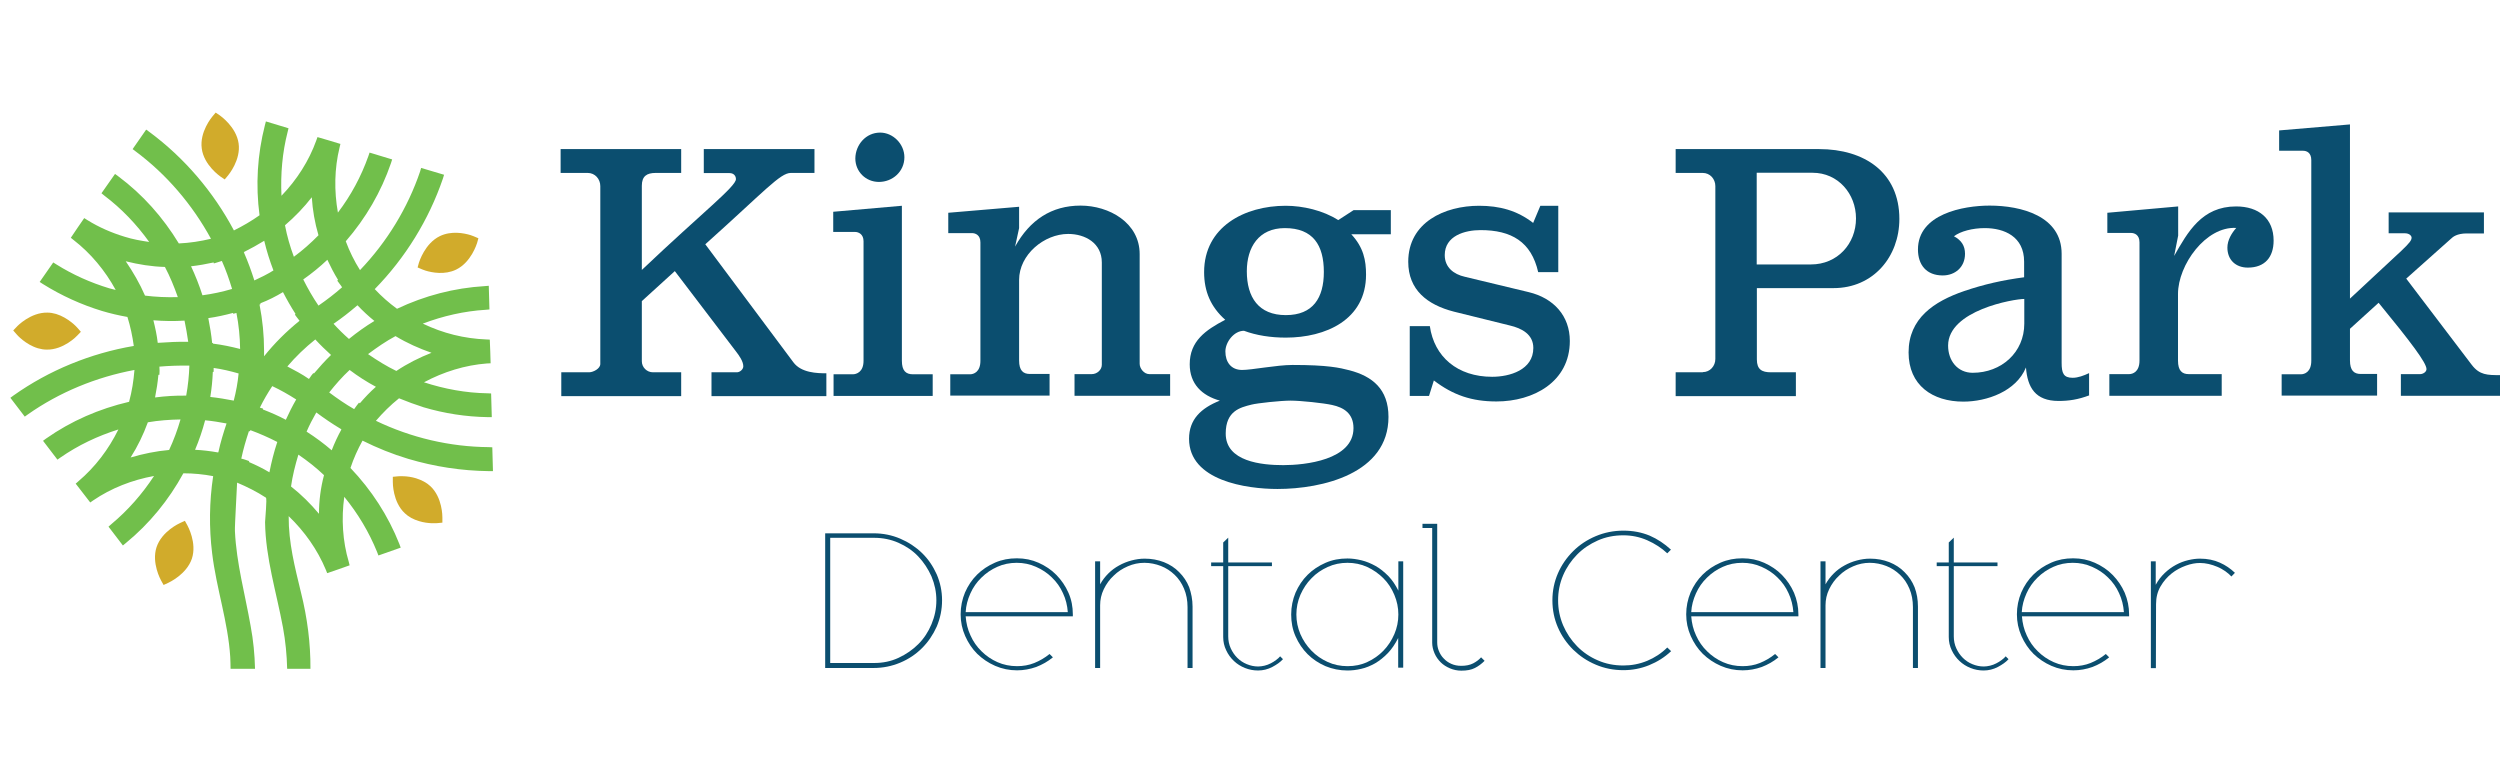
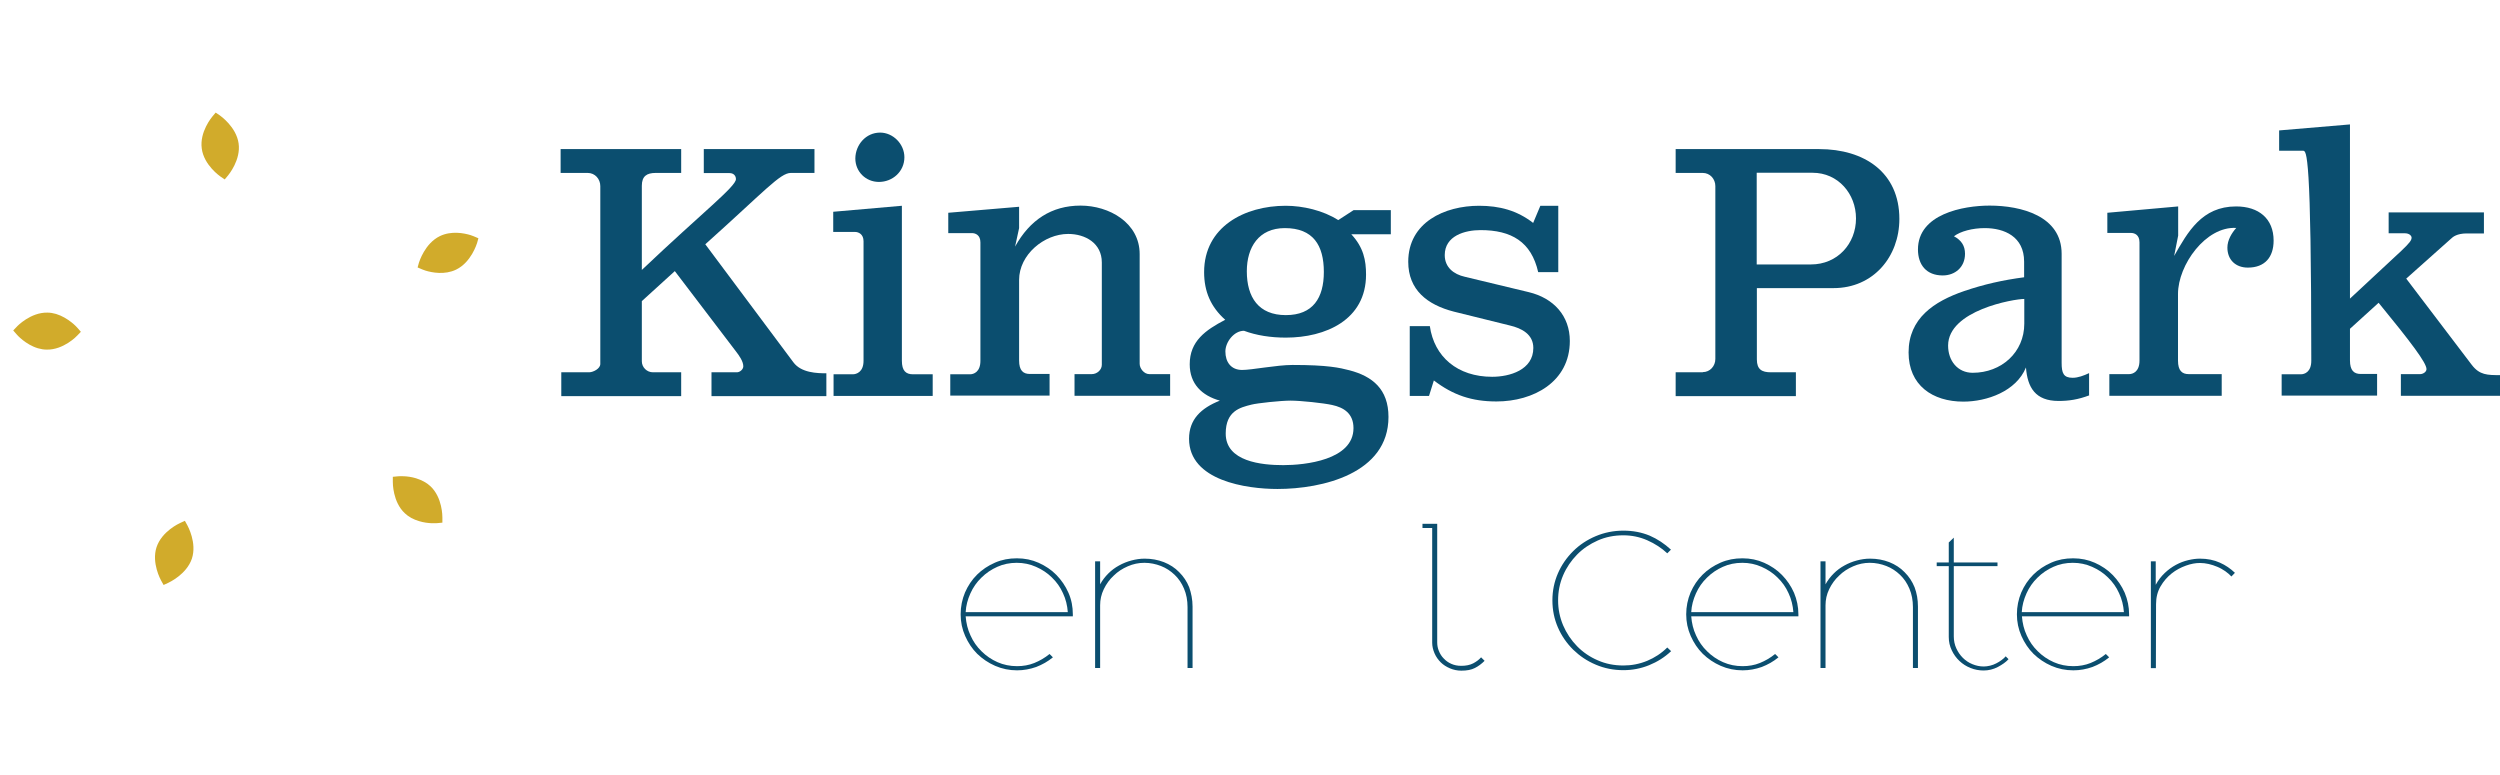
<svg xmlns="http://www.w3.org/2000/svg" width="400" height="124" viewBox="0 0 400 124" fill="none">
  <g clip-path="url(#clip0_734_242)">
-     <path d="M150.73 96.051C150.73 97.545 150.435 98.932 149.873 100.265C149.283 101.572 148.506 102.719 147.515 103.706C146.524 104.692 145.372 105.466 144.032 106.026C142.692 106.586 141.272 106.879 139.745 106.879H132.029V85.33H139.772C141.299 85.33 142.719 85.623 144.032 86.183C145.345 86.743 146.524 87.517 147.515 88.477C148.506 89.437 149.283 90.584 149.873 91.891C150.435 93.198 150.73 94.584 150.73 96.051ZM149.819 96.051C149.819 94.718 149.551 93.464 149.042 92.237C148.506 91.037 147.81 89.971 146.925 89.037C146.041 88.103 144.97 87.383 143.764 86.85C142.558 86.317 141.246 86.05 139.879 86.05H132.833V106.079H139.879C141.272 106.079 142.558 105.813 143.764 105.253C144.97 104.692 146.015 103.972 146.925 103.066C147.836 102.159 148.533 101.092 149.042 99.865C149.551 98.638 149.819 97.412 149.819 96.051Z" fill="#0B4E6F" />
    <path d="M171.654 98.291V98.612H154.507C154.587 99.678 154.828 100.719 155.284 101.679C155.712 102.639 156.302 103.492 157.052 104.212C157.775 104.932 158.633 105.519 159.597 105.946C160.562 106.373 161.607 106.586 162.732 106.586C163.696 106.586 164.634 106.426 165.491 106.079C166.349 105.733 167.179 105.252 167.93 104.639L168.465 105.172C167.662 105.839 166.751 106.346 165.786 106.719C164.795 107.066 163.777 107.253 162.732 107.253C161.5 107.253 160.321 107.013 159.222 106.533C158.124 106.053 157.186 105.412 156.355 104.612C155.552 103.812 154.909 102.852 154.427 101.759C153.944 100.665 153.703 99.518 153.703 98.291C153.703 97.065 153.944 95.891 154.4 94.798C154.882 93.704 155.498 92.771 156.329 91.944C157.132 91.144 158.097 90.504 159.195 90.024C160.294 89.544 161.446 89.33 162.705 89.33C163.964 89.33 165.116 89.57 166.188 90.05C167.26 90.531 168.224 91.171 169.028 91.997C169.832 92.824 170.475 93.758 170.957 94.851C171.439 95.945 171.654 97.091 171.654 98.291ZM170.85 97.945C170.769 96.878 170.528 95.865 170.073 94.904C169.644 93.944 169.055 93.118 168.305 92.397C167.581 91.677 166.724 91.117 165.759 90.691C164.795 90.264 163.777 90.05 162.678 90.05C161.553 90.05 160.508 90.264 159.57 90.691C158.606 91.117 157.749 91.704 157.025 92.424C156.275 93.144 155.686 93.998 155.257 94.958C154.828 95.918 154.56 96.905 154.507 97.945H170.85Z" fill="#0B4E6F" />
    <path d="M190.81 97.065V106.879H190.006V97.145C190.006 96.051 189.818 95.064 189.443 94.184C189.068 93.304 188.586 92.584 187.943 91.971C187.3 91.357 186.576 90.877 185.746 90.557C184.915 90.237 184.031 90.05 183.094 90.05C182.183 90.05 181.299 90.237 180.441 90.611C179.584 90.984 178.834 91.464 178.191 92.104C177.521 92.718 177.012 93.438 176.61 94.264C176.208 95.091 176.021 95.945 176.021 96.851V106.879H175.217V89.81H176.021V93.491C176.369 92.851 176.824 92.264 177.333 91.757C177.842 91.251 178.405 90.824 179.048 90.477C179.664 90.13 180.334 89.864 181.031 89.677C181.727 89.49 182.424 89.384 183.147 89.384C184.246 89.384 185.264 89.57 186.228 89.944C187.166 90.317 187.996 90.85 188.666 91.544C189.363 92.237 189.899 93.037 190.274 93.971C190.595 94.904 190.81 95.918 190.81 97.065Z" fill="#0B4E6F" />
-     <path d="M205.277 105.466C204.848 105.946 204.259 106.346 203.562 106.719C202.839 107.093 202.089 107.279 201.285 107.279C200.562 107.279 199.865 107.146 199.195 106.879C198.525 106.613 197.936 106.239 197.427 105.759C196.918 105.279 196.489 104.692 196.194 104.052C195.873 103.386 195.712 102.692 195.712 101.919V90.584H193.783V89.997H195.712V86.797L196.516 86.023V89.997H203.509V90.584H196.516V101.812C196.516 102.505 196.65 103.146 196.918 103.732C197.186 104.319 197.534 104.826 197.963 105.252C198.391 105.679 198.9 106.026 199.49 106.266C200.079 106.506 200.669 106.639 201.312 106.639C201.633 106.639 201.981 106.586 202.33 106.506C202.678 106.426 203 106.293 203.321 106.133C203.616 105.973 203.91 105.813 204.178 105.599C204.446 105.412 204.661 105.199 204.821 105.012L205.277 105.466Z" fill="#0B4E6F" />
-     <path d="M224.487 106.826H223.71V102.079C223.227 103.039 222.692 103.839 222.049 104.506C221.406 105.172 220.736 105.706 220.012 106.133C219.289 106.533 218.539 106.853 217.789 107.013C217.039 107.199 216.288 107.279 215.592 107.279C214.359 107.279 213.181 107.039 212.082 106.586C210.984 106.106 210.046 105.492 209.215 104.666C208.412 103.866 207.769 102.905 207.286 101.812C206.804 100.718 206.59 99.572 206.59 98.318C206.59 97.091 206.831 95.918 207.286 94.824C207.769 93.731 208.385 92.797 209.215 91.971C210.019 91.171 210.984 90.53 212.082 90.05C213.181 89.57 214.333 89.357 215.592 89.357C216.315 89.357 217.065 89.464 217.842 89.65C218.619 89.837 219.369 90.157 220.093 90.557C220.816 90.957 221.486 91.517 222.129 92.157C222.772 92.824 223.281 93.597 223.737 94.504V89.81H224.513V106.826H224.487ZM223.737 98.318C223.737 97.225 223.522 96.184 223.094 95.171C222.665 94.158 222.102 93.278 221.352 92.531C220.602 91.784 219.745 91.171 218.753 90.717C217.762 90.264 216.717 90.05 215.592 90.05C214.467 90.05 213.422 90.264 212.43 90.717C211.439 91.171 210.555 91.757 209.832 92.531C209.081 93.278 208.519 94.158 208.063 95.171C207.635 96.184 207.42 97.225 207.42 98.318C207.42 99.412 207.635 100.452 208.063 101.465C208.492 102.452 209.081 103.332 209.832 104.106C210.582 104.879 211.439 105.466 212.43 105.919C213.422 106.373 214.493 106.586 215.619 106.586C216.744 106.586 217.816 106.373 218.78 105.919C219.771 105.466 220.629 104.852 221.352 104.106C222.102 103.332 222.665 102.452 223.094 101.465C223.522 100.478 223.737 99.412 223.737 98.318Z" fill="#0B4E6F" />
    <path d="M237.535 105.733C237.053 106.213 236.517 106.613 235.982 106.879C235.419 107.173 234.696 107.306 233.811 107.306C233.168 107.306 232.552 107.173 231.99 106.933C231.427 106.693 230.918 106.373 230.516 105.973C230.114 105.573 229.766 105.092 229.525 104.532C229.284 103.972 229.15 103.412 229.15 102.825V84.476H227.596V83.81H229.953V102.772C229.953 103.252 230.034 103.706 230.221 104.159C230.409 104.612 230.65 105.012 230.998 105.359C231.32 105.706 231.722 105.999 232.204 106.213C232.686 106.426 233.195 106.533 233.811 106.533C234.562 106.533 235.205 106.399 235.714 106.133C236.223 105.866 236.651 105.546 236.973 105.172L237.535 105.733Z" fill="#0B4E6F" />
    <path d="M267.353 87.944L266.764 88.53C265.853 87.677 264.781 86.983 263.576 86.45C262.37 85.916 261.084 85.65 259.744 85.65C258.271 85.65 256.905 85.916 255.645 86.477C254.386 87.037 253.261 87.784 252.323 88.744C251.385 89.704 250.635 90.797 250.099 92.051C249.564 93.304 249.296 94.638 249.296 96.051C249.296 97.465 249.564 98.772 250.099 100.052C250.635 101.305 251.385 102.425 252.323 103.386C253.261 104.346 254.386 105.119 255.645 105.653C256.905 106.213 258.271 106.479 259.744 106.479C261.057 106.479 262.316 106.239 263.549 105.733C264.755 105.226 265.826 104.532 266.764 103.599L267.38 104.186C266.362 105.146 265.183 105.893 263.87 106.426C262.558 106.959 261.191 107.226 259.744 107.226C258.164 107.226 256.69 106.933 255.324 106.346C253.931 105.759 252.752 104.959 251.707 103.946C250.689 102.932 249.858 101.759 249.269 100.398C248.679 99.038 248.385 97.598 248.385 96.051C248.385 94.531 248.679 93.091 249.269 91.731C249.858 90.371 250.689 89.197 251.707 88.183C252.725 87.17 253.931 86.37 255.324 85.783C256.717 85.196 258.191 84.903 259.744 84.903C261.272 84.903 262.665 85.17 263.951 85.703C265.183 86.237 266.308 86.983 267.353 87.944Z" fill="#0B4E6F" />
    <path d="M287.743 98.291V98.612H270.597C270.677 99.678 270.918 100.719 271.374 101.679C271.802 102.639 272.392 103.492 273.142 104.212C273.865 104.932 274.723 105.519 275.687 105.946C276.652 106.373 277.697 106.586 278.822 106.586C279.786 106.586 280.724 106.426 281.581 106.079C282.439 105.733 283.269 105.252 284.019 104.639L284.555 105.172C283.751 105.839 282.841 106.346 281.876 106.719C280.885 107.066 279.867 107.253 278.822 107.253C277.589 107.253 276.411 107.013 275.312 106.533C274.214 106.053 273.276 105.412 272.445 104.612C271.642 103.812 270.999 102.852 270.516 101.759C270.034 100.665 269.793 99.518 269.793 98.291C269.793 97.065 270.034 95.891 270.49 94.798C270.972 93.704 271.588 92.771 272.419 91.944C273.222 91.144 274.187 90.504 275.285 90.024C276.384 89.544 277.536 89.33 278.795 89.33C280.054 89.33 281.206 89.57 282.278 90.05C283.35 90.531 284.314 91.171 285.118 91.997C285.922 92.824 286.565 93.758 287.047 94.851C287.502 95.945 287.743 97.091 287.743 98.291ZM286.94 97.945C286.859 96.878 286.618 95.865 286.163 94.904C285.734 93.944 285.145 93.118 284.394 92.397C283.671 91.677 282.814 91.117 281.849 90.691C280.885 90.264 279.867 90.05 278.768 90.05C277.643 90.05 276.598 90.264 275.66 90.691C274.696 91.117 273.839 91.704 273.115 92.424C272.365 93.144 271.776 93.998 271.347 94.958C270.918 95.918 270.65 96.905 270.597 97.945H286.94Z" fill="#0B4E6F" />
    <path d="M306.872 97.065V106.879H306.068V97.145C306.068 96.051 305.881 95.064 305.506 94.184C305.131 93.304 304.648 92.584 304.005 91.971C303.362 91.357 302.639 90.877 301.808 90.557C300.978 90.237 300.094 90.05 299.156 90.05C298.245 90.05 297.361 90.237 296.504 90.611C295.646 90.984 294.896 91.464 294.253 92.104C293.583 92.718 293.074 93.438 292.672 94.264C292.271 95.091 292.083 95.945 292.083 96.851V106.879H291.279V89.81H292.083V93.491C292.431 92.851 292.887 92.264 293.396 91.757C293.905 91.251 294.468 90.824 295.111 90.477C295.727 90.13 296.397 89.864 297.093 89.677C297.79 89.49 298.486 89.384 299.21 89.384C300.308 89.384 301.326 89.57 302.291 89.944C303.228 90.317 304.059 90.85 304.729 91.544C305.425 92.237 305.961 93.037 306.336 93.971C306.685 94.904 306.872 95.918 306.872 97.065Z" fill="#0B4E6F" />
    <path d="M321.367 105.466C320.938 105.946 320.349 106.346 319.652 106.719C318.929 107.093 318.178 107.279 317.375 107.279C316.651 107.279 315.955 107.146 315.285 106.879C314.615 106.613 314.026 106.239 313.517 105.759C313.008 105.279 312.579 104.692 312.284 104.052C311.963 103.386 311.802 102.692 311.802 101.919V90.584H309.873V89.997H311.802V86.797L312.606 86.023V89.997H319.598V90.584H312.606V101.812C312.606 102.505 312.74 103.146 313.008 103.732C313.276 104.319 313.624 104.826 314.053 105.252C314.481 105.679 314.99 106.026 315.58 106.266C316.169 106.506 316.759 106.639 317.402 106.639C317.723 106.639 318.071 106.586 318.42 106.506C318.768 106.426 319.089 106.293 319.411 106.133C319.706 105.973 320 105.813 320.268 105.599C320.536 105.412 320.75 105.199 320.911 105.012L321.367 105.466Z" fill="#0B4E6F" />
    <path d="M340.656 98.291V98.612H323.509C323.589 99.678 323.83 100.719 324.286 101.679C324.714 102.639 325.304 103.492 326.054 104.212C326.777 104.932 327.635 105.519 328.599 105.946C329.564 106.373 330.609 106.586 331.734 106.586C332.698 106.586 333.636 106.426 334.493 106.079C335.351 105.733 336.181 105.252 336.931 104.639L337.467 105.172C336.664 105.839 335.753 106.346 334.788 106.719C333.797 107.066 332.779 107.253 331.734 107.253C330.501 107.253 329.323 107.013 328.224 106.533C327.126 106.053 326.188 105.412 325.357 104.612C324.554 103.812 323.911 102.852 323.428 101.759C322.946 100.665 322.705 99.518 322.705 98.291C322.705 97.065 322.946 95.891 323.402 94.798C323.884 93.704 324.5 92.771 325.331 91.944C326.134 91.144 327.099 90.504 328.197 90.024C329.296 89.544 330.448 89.33 331.707 89.33C332.966 89.33 334.118 89.57 335.19 90.05C336.262 90.531 337.226 91.171 338.03 91.997C338.834 92.824 339.477 93.758 339.959 94.851C340.414 95.945 340.656 97.091 340.656 98.291ZM339.825 97.945C339.745 96.878 339.503 95.865 339.048 94.904C338.619 93.944 338.03 93.118 337.28 92.397C336.556 91.677 335.699 91.117 334.735 90.691C333.77 90.264 332.752 90.05 331.654 90.05C330.528 90.05 329.483 90.264 328.546 90.691C327.581 91.117 326.724 91.704 326 92.424C325.25 93.144 324.661 93.998 324.232 94.958C323.804 95.918 323.536 96.905 323.482 97.945H339.825Z" fill="#0B4E6F" />
    <path d="M357.588 91.651L357.025 92.237C356.758 91.944 356.409 91.651 356.034 91.384C355.632 91.117 355.23 90.877 354.775 90.691C354.32 90.504 353.864 90.344 353.382 90.237C352.9 90.13 352.444 90.077 351.989 90.077C351.292 90.077 350.542 90.21 349.738 90.504C348.934 90.797 348.157 91.197 347.461 91.757C346.764 92.317 346.175 92.984 345.693 93.811C345.21 94.638 344.969 95.571 344.969 96.665L344.942 106.906H344.139V89.81H344.916V93.571C345.318 92.824 345.8 92.211 346.362 91.677C346.925 91.144 347.514 90.717 348.157 90.371C348.8 90.024 349.443 89.784 350.113 89.624C350.783 89.464 351.399 89.384 351.989 89.384C353.167 89.384 354.239 89.597 355.177 90.024C356.088 90.424 356.892 90.984 357.588 91.651Z" fill="#0B4E6F" />
    <path d="M96.049 58.233V29.776C96.049 28.629 95.192 27.669 94.04 27.669H89.699V23.855H108.989V27.669H104.917C103.497 27.669 102.693 28.175 102.693 29.722V43.191C112.419 33.963 117.75 29.855 117.75 28.655C117.75 28.149 117.402 27.695 116.732 27.695H112.606V23.855H130.315V27.669H126.538C124.823 27.669 122.412 30.522 112.847 39.084L126.94 57.966C128.199 59.673 130.771 59.726 132.218 59.726V63.38H113.839V59.566H117.911C118.366 59.566 118.929 59.113 118.929 58.606C118.929 57.806 118.232 56.846 117.777 56.259L107.971 43.377L102.693 48.178V57.806C102.693 58.766 103.497 59.566 104.461 59.566H108.989V63.38H89.806V59.566H94.307C94.95 59.539 96.049 58.98 96.049 58.233Z" fill="#0B4E6F" />
    <path d="M133.37 63.353V59.886H136.451C137.014 59.886 138.166 59.54 138.166 57.726V38.603C138.166 37.457 137.362 37.11 136.799 37.11H133.316V33.883L144.301 32.923V57.726C144.301 59.326 144.944 59.886 146.069 59.886H149.231V63.353H133.37ZM140.818 21.215C142.881 21.215 144.703 23.028 144.703 25.162C144.703 27.455 142.801 29.109 140.631 29.109C138.514 29.109 136.853 27.455 136.853 25.348C136.88 23.161 138.541 21.215 140.818 21.215Z" fill="#0B4E6F" />
    <path d="M152.044 63.353V59.886H155.206C155.768 59.886 156.867 59.54 156.867 57.726V38.79C156.867 37.59 156.063 37.297 155.5 37.297H151.723V34.043L163.056 33.083V36.496L162.413 39.457C164.77 35.19 168.253 32.896 172.888 32.896C177.469 32.896 182.346 35.643 182.346 40.657V58.206C182.346 58.953 183.042 59.86 183.899 59.86H187.222V63.327H171.924V59.86H174.683C175.54 59.86 176.291 59.166 176.291 58.366V41.991C176.291 38.923 173.665 37.43 170.906 37.43C167.074 37.43 163.056 40.737 163.056 44.791V57.673C163.056 59.273 163.699 59.833 164.77 59.833H167.932V63.3H152.044V63.353Z" fill="#0B4E6F" />
    <path d="M195.178 64.1C192.311 63.3 190.355 61.433 190.355 58.286C190.355 54.579 192.874 52.819 196.035 51.165C193.731 49.112 192.659 46.658 192.659 43.538C192.659 36.283 199.143 32.923 205.707 32.923C208.466 32.923 211.708 33.669 214.119 35.216L216.584 33.616H222.532V37.483H216.209C218.165 39.59 218.567 41.644 218.567 43.938C218.567 51.192 212.083 54.019 205.734 54.019C203.322 54.019 201.045 53.672 199.036 52.925C197.428 52.925 196.062 54.739 196.062 56.233C196.062 57.939 196.973 59.193 198.741 59.193C200.295 59.193 204.287 58.393 206.805 58.393C212.485 58.393 214.361 58.846 215.915 59.246C219.585 60.206 222.157 62.26 222.157 66.714C222.157 75.782 211.547 78.236 204.394 78.236C199.464 78.236 190.248 76.929 190.248 70.208C190.248 67.114 192.15 65.3 195.178 64.1ZM205.332 74.422C208.761 74.422 216.557 73.621 216.557 68.501C216.557 66.154 215.004 65.194 213.128 64.794C211.815 64.5 208.145 64.1 206.484 64.1C204.93 64.1 201.152 64.5 200.241 64.74C198.42 65.194 196.115 65.754 196.115 69.354C196.089 73.862 201.876 74.422 205.332 74.422ZM205.734 50.418C210.074 50.418 211.815 47.671 211.815 43.511C211.815 39.244 210.101 36.496 205.573 36.496C201.393 36.496 199.491 39.564 199.491 43.404C199.491 47.565 201.367 50.418 205.734 50.418Z" fill="#0B4E6F" />
    <path d="M228.641 63.353H225.559V52.179H228.774C229.471 57.086 233.195 60.286 238.741 60.286C241.554 60.286 245.332 59.193 245.332 55.672C245.332 53.512 243.51 52.525 241.554 52.072L232.606 49.858C228.373 48.765 225.318 46.391 225.318 41.884C225.318 35.563 231.159 32.923 236.651 32.923C239.92 32.923 242.733 33.669 245.305 35.67L246.457 32.923H249.324V43.538H246.109C245.01 38.684 241.822 36.817 236.892 36.817C234.374 36.817 231.159 37.723 231.159 40.817C231.159 42.764 232.579 43.884 234.374 44.284L244.582 46.738C248.6 47.698 251.172 50.552 251.172 54.552C251.172 61.113 245.332 64.234 239.438 64.234C235.472 64.234 232.499 63.22 229.417 60.873L228.641 63.353Z" fill="#0B4E6F" />
    <path d="M272.446 59.539C273.598 59.539 274.455 58.579 274.455 57.433V29.776C274.455 28.629 273.598 27.669 272.446 27.669H268.105V23.855H291.066C298.273 23.855 303.899 27.562 303.899 35.03C303.899 41.084 299.72 46.098 293.37 46.098H281.099V57.513C281.099 59.113 281.903 59.566 283.323 59.566H287.342V63.38H268.105V59.566H272.446V59.539ZM281.099 42.311H289.753C293.986 42.311 296.96 39.003 296.96 34.95C296.96 31.002 294.093 27.642 290.021 27.642H281.073V42.311H281.099Z" fill="#0B4E6F" />
    <path d="M334.308 63.247C332.486 63.94 330.986 64.153 329.378 64.153C325.654 64.153 324.395 61.993 324.154 58.793C322.6 62.607 317.912 64.26 314.134 64.26C309.204 64.26 305.373 61.647 305.373 56.392C305.373 50.925 309.445 48.231 314.241 46.578C317.456 45.484 320.43 44.818 323.859 44.364V41.857C323.859 37.857 320.698 36.496 317.563 36.496C315.607 36.496 313.678 37.003 312.634 37.803C313.839 38.443 314.402 39.35 314.402 40.604C314.402 42.764 312.794 44.071 310.839 44.071C308.213 44.071 306.873 42.364 306.873 39.91C306.873 34.256 314.08 32.896 318.34 32.896C323.377 32.896 329.861 34.55 329.861 40.604V58.046C329.861 59.7 330.155 60.446 331.629 60.446C332.486 60.446 333.397 60.1 334.254 59.7V63.247H334.308ZM315.634 59.646C320.216 59.646 323.886 56.392 323.886 51.779V47.831C322.225 47.831 311.696 49.645 311.696 55.299C311.696 57.726 313.223 59.646 315.634 59.646Z" fill="#0B4E6F" />
    <path d="M337.174 34.043L348.507 33.029V37.697L347.864 40.95C350.034 37.137 352.284 33.029 357.777 33.029C361.394 33.029 363.778 34.976 363.778 38.497C363.778 41.111 362.412 42.817 359.652 42.817C357.696 42.817 356.383 41.564 356.383 39.617C356.383 38.417 357.08 37.27 357.803 36.47C352.927 36.176 348.48 42.391 348.48 47.031V57.699C348.48 59.3 349.123 59.86 350.195 59.86H355.473V63.327H337.495V59.86H340.657C341.219 59.86 342.318 59.513 342.318 57.699V38.764C342.318 37.563 341.514 37.27 340.951 37.27H337.174V34.043Z" fill="#0B4E6F" />
-     <path d="M365.064 63.353V59.886H368.145C368.708 59.886 369.806 59.54 369.806 57.726V25.615C369.806 24.415 369.056 24.122 368.493 24.122H364.662V20.868L375.995 19.908V47.778C384.756 39.564 385.854 38.87 385.854 38.017C385.854 37.777 385.56 37.323 384.756 37.323H382.184V33.989H397.428V37.35H394.669C393.115 37.35 392.445 37.91 392.15 38.203L384.997 44.578L395.473 58.366C396.732 60.02 397.991 60.02 400 60.02V63.327H384.14V59.86H387.221C387.676 59.86 388.239 59.513 388.239 59.059C388.239 58.046 385.774 54.792 380.576 48.445L375.995 52.605V57.673C375.995 59.273 376.638 59.833 377.71 59.833H380.335V63.3H365.064V63.353Z" fill="#0B4E6F" />
-     <path d="M48.17 94.851C47.179 90.744 46.161 86.85 46.188 82.583C48.733 85.036 50.796 87.944 52.136 91.171L52.35 91.704C52.35 91.704 55.94 90.477 55.94 90.451L55.806 89.917C54.815 86.583 54.6 82.983 55.083 79.489C57.28 82.183 59.048 85.143 60.334 88.317L60.548 88.877L64.112 87.624L63.897 87.037C62.102 82.503 59.45 78.422 56.074 74.875C56.583 73.328 57.253 71.861 58.003 70.501C60.361 71.675 62.799 72.661 65.29 73.408C69.497 74.662 73.837 75.329 78.231 75.382H78.874L78.767 71.568L78.177 71.541C71.988 71.488 65.799 70.048 60.146 67.327C61.272 66.02 62.477 64.82 63.844 63.727C65.13 64.26 66.469 64.74 67.782 65.167C71.104 66.154 74.56 66.687 78.043 66.741H78.686L78.579 62.953L77.99 62.927C74.534 62.873 71.104 62.233 67.836 61.167C70.97 59.486 74.426 58.419 77.909 58.153C77.909 58.153 78.472 58.126 78.499 58.126C78.499 58.126 78.392 54.339 78.365 54.339L77.829 54.312C74.292 54.179 70.863 53.325 67.648 51.779C70.89 50.552 74.266 49.778 77.722 49.565L78.311 49.512L78.204 45.724L77.561 45.778C72.685 46.071 67.97 47.298 63.522 49.405C62.236 48.471 61.031 47.405 59.959 46.258C64.862 41.244 68.613 35.163 70.863 28.576L71.051 27.962L67.38 26.869L67.219 27.429C65.237 33.27 61.915 38.71 57.601 43.218C56.69 41.777 55.913 40.204 55.324 38.603C58.539 34.896 60.977 30.709 62.558 26.095L62.745 25.508L59.128 24.415L58.941 24.975C57.789 28.229 56.154 31.269 54.065 34.016C53.449 30.549 53.502 26.975 54.333 23.588L54.467 23.028C54.467 23.028 50.877 21.935 50.796 21.935L50.609 22.468C49.43 25.748 47.501 28.762 45.036 31.323C44.875 27.855 45.17 24.415 46.027 21.081L46.161 20.521L42.544 19.428L42.383 20.041C41.178 24.762 40.883 29.616 41.526 34.443C40.213 35.376 38.82 36.176 37.427 36.87C34.158 30.709 29.497 25.242 23.897 21.108L23.388 20.735L21.218 23.855L21.674 24.202C26.63 27.882 30.756 32.709 33.757 38.203C32.069 38.603 30.381 38.87 28.613 38.95C26.067 34.763 22.852 31.136 18.914 28.202L18.405 27.829L16.235 30.922L16.69 31.296C19.45 33.376 21.834 35.883 23.87 38.71C22.558 38.523 21.218 38.283 19.959 37.883C17.842 37.243 15.833 36.363 13.984 35.216C13.984 35.216 13.502 34.923 13.475 34.896C13.475 34.896 11.332 37.99 11.332 38.044L11.761 38.39C14.52 40.524 16.824 43.297 18.512 46.391C18.137 46.285 17.816 46.231 17.467 46.124C14.467 45.218 11.627 43.938 9.028 42.311L8.519 41.991L6.349 45.111L6.885 45.458C9.832 47.298 12.993 48.738 16.315 49.752C17.655 50.152 19.021 50.472 20.388 50.712C20.87 52.232 21.191 53.806 21.406 55.352C14.493 56.526 7.849 59.246 2.169 63.273L1.66 63.647L3.964 66.661L4.446 66.314C9.483 62.767 15.377 60.34 21.513 59.193C21.379 60.9 21.111 62.607 20.655 64.287C15.86 65.407 11.386 67.354 7.394 70.154L6.885 70.528L9.189 73.542L9.644 73.222C12.484 71.248 15.619 69.754 18.941 68.714C17.387 71.888 15.217 74.742 12.538 77.009C12.538 77.009 12.136 77.382 12.109 77.382L14.44 80.396L14.895 80.076C17.789 78.102 21.138 76.795 24.647 76.155C22.745 79.062 20.468 81.649 17.816 83.863L17.36 84.263L19.664 87.277L20.146 86.877C23.924 83.783 27.005 79.996 29.336 75.728C30.97 75.728 32.551 75.888 34.105 76.182C33.489 80.263 33.435 84.423 33.944 88.53C34.614 94.131 36.489 99.492 36.838 105.119C36.864 105.759 36.891 106.373 36.891 107.013H49.671C49.698 102.906 49.162 98.825 48.17 94.851ZM41.58 65.22C42.169 64.02 42.839 62.873 43.562 61.78C44.875 62.393 46.134 63.114 47.394 63.914C46.777 64.98 46.242 66.047 45.733 67.167C44.554 66.527 43.294 65.994 42.062 65.514L42.089 65.38L41.58 65.22ZM45.974 58.633C47.313 57.059 48.813 55.619 50.448 54.312C51.252 55.192 52.109 56.019 52.966 56.793C52.002 57.726 51.091 58.74 50.233 59.753L50.126 59.7L49.805 60.1C49.671 60.286 49.59 60.447 49.43 60.633C48.358 59.886 47.153 59.246 45.974 58.633ZM51.037 82.209C49.698 80.609 48.224 79.142 46.563 77.835C46.804 76.129 47.233 74.422 47.742 72.742C49.189 73.728 50.582 74.822 51.841 76.022C51.305 78.049 51.037 80.129 51.037 82.209ZM53.073 72.048C51.841 70.981 50.501 69.994 49.055 69.061C49.51 67.994 50.046 66.981 50.609 65.994C51.868 66.927 53.154 67.808 54.493 68.608L54.627 68.714C54.038 69.781 53.529 70.874 53.073 72.048ZM57.574 64.527L57.441 64.42L57.065 64.9C56.931 65.06 56.797 65.3 56.663 65.46C55.27 64.66 53.958 63.754 52.672 62.793C53.663 61.54 54.734 60.313 55.94 59.193C57.28 60.206 58.7 61.113 60.146 61.887C59.209 62.713 58.378 63.594 57.574 64.527ZM63.281 53.779C65.13 54.899 67.059 55.752 69.041 56.446C67.085 57.219 65.21 58.153 63.415 59.353C61.861 58.606 60.361 57.673 58.887 56.659C60.307 55.593 61.781 54.579 63.281 53.779ZM57.065 48.952L57.199 48.845C58.057 49.752 58.941 50.578 59.905 51.352C58.485 52.205 57.146 53.166 55.833 54.232C54.949 53.459 54.145 52.659 53.368 51.805C54.654 50.925 55.886 49.965 57.065 48.952ZM54.092 44.791L53.958 44.898L54.333 45.404C54.467 45.591 54.627 45.778 54.734 45.965C53.556 47.005 52.27 47.992 50.957 48.898C50.046 47.565 49.242 46.151 48.519 44.711C49.885 43.751 51.198 42.684 52.377 41.564C52.886 42.657 53.449 43.751 54.092 44.791ZM49.885 31.563C50.019 33.616 50.367 35.643 50.957 37.643C49.751 38.87 48.438 40.044 47.019 41.084C46.402 39.43 45.92 37.75 45.599 36.043C47.179 34.683 48.626 33.19 49.885 31.563ZM45.277 46.738C45.893 47.938 46.563 49.112 47.286 50.232L47.179 50.338L47.474 50.739C47.635 50.952 47.795 51.139 47.929 51.325C45.813 53.032 43.911 54.926 42.25 57.006V56.099C42.25 53.619 42.008 51.192 41.526 48.738L41.687 48.658L41.66 48.525C42.919 48.045 44.125 47.431 45.277 46.738ZM42.276 38.523C42.651 40.124 43.16 41.724 43.75 43.271C42.759 43.884 41.74 44.391 40.696 44.871C40.213 43.351 39.678 41.884 39.061 40.47H39.088L39.008 40.337C40.133 39.777 41.231 39.164 42.276 38.523ZM39.838 68.954L39.972 69.034C40.026 68.954 40.026 68.901 40.053 68.821C41.499 69.354 42.973 69.994 44.366 70.715C43.83 72.315 43.428 73.942 43.107 75.569C42.035 74.928 40.937 74.395 39.812 73.915L39.892 73.782L39.276 73.568C39.061 73.488 38.847 73.435 38.606 73.382C38.927 71.861 39.356 70.394 39.838 68.954ZM37.347 50.205L37.829 50.072C38.204 51.992 38.392 53.886 38.418 55.833C36.972 55.459 35.552 55.166 34.078 54.979V54.899L33.944 54.872C33.81 53.566 33.596 52.232 33.328 50.898C34.667 50.712 35.98 50.419 37.266 50.072L37.347 50.205ZM29.523 51.299C29.765 52.445 29.952 53.566 30.113 54.686C28.505 54.659 26.925 54.739 25.398 54.846H25.237C25.103 53.645 24.835 52.419 24.54 51.245C26.175 51.379 27.862 51.405 29.523 51.299ZM20.12 41.804C22.156 42.311 24.246 42.657 26.389 42.711C27.193 44.231 27.862 45.858 28.452 47.538C26.684 47.591 24.889 47.511 23.201 47.298C22.37 45.378 21.299 43.538 20.12 41.804ZM27.059 71.995C24.942 72.181 22.906 72.608 20.897 73.195C22.022 71.435 22.933 69.541 23.656 67.567C25.371 67.274 27.112 67.141 28.881 67.114C28.398 68.794 27.782 70.448 27.059 71.995ZM29.791 63.3C28.104 63.273 26.442 63.38 24.808 63.594C25.049 62.393 25.237 61.167 25.344 59.966H25.505L25.532 59.326C25.532 59.113 25.505 58.9 25.505 58.66C27.085 58.526 28.693 58.473 30.3 58.499C30.247 60.1 30.086 61.7 29.791 63.3ZM34.185 41.991L34.212 42.151L34.828 41.964C35.043 41.911 35.257 41.831 35.498 41.751C36.141 43.191 36.677 44.711 37.132 46.231C35.605 46.685 33.998 47.031 32.39 47.245C31.881 45.645 31.265 44.098 30.568 42.604C31.774 42.471 32.98 42.257 34.185 41.991ZM34.962 72.261L34.909 72.395C33.676 72.181 32.444 72.021 31.211 71.968C31.854 70.448 32.39 68.874 32.819 67.247C33.998 67.354 35.096 67.541 36.248 67.754C35.739 69.274 35.284 70.768 34.962 72.261ZM33.649 63.514C33.864 62.18 33.998 60.846 34.051 59.513L34.185 59.486V58.873C35.552 59.06 36.864 59.38 38.177 59.753C38.043 61.193 37.775 62.66 37.4 64.1C36.168 63.86 34.909 63.647 33.649 63.514ZM40.803 106.986C40.749 104.719 40.535 102.479 40.106 100.185C39.222 95.118 37.829 90.13 37.588 84.983C37.534 84.29 37.963 77.249 37.936 77.222C39.517 77.889 41.071 78.662 42.544 79.622C42.759 79.756 42.41 83.116 42.41 83.543C42.491 89.304 44.232 94.771 45.277 100.399C45.679 102.585 45.893 104.799 45.947 107.013H40.803V106.986Z" fill="#71BF4B" />
+     <path d="M365.064 63.353V59.886H368.145C368.708 59.886 369.806 59.54 369.806 57.726C369.806 24.415 369.056 24.122 368.493 24.122H364.662V20.868L375.995 19.908V47.778C384.756 39.564 385.854 38.87 385.854 38.017C385.854 37.777 385.56 37.323 384.756 37.323H382.184V33.989H397.428V37.35H394.669C393.115 37.35 392.445 37.91 392.15 38.203L384.997 44.578L395.473 58.366C396.732 60.02 397.991 60.02 400 60.02V63.327H384.14V59.86H387.221C387.676 59.86 388.239 59.513 388.239 59.059C388.239 58.046 385.774 54.792 380.576 48.445L375.995 52.605V57.673C375.995 59.273 376.638 59.833 377.71 59.833H380.335V63.3H365.064V63.353Z" fill="#0B4E6F" />
    <path d="M35.284 28.255L35.954 28.709L36.49 28.069C36.57 27.962 38.553 25.588 38.178 22.948C37.803 20.308 35.284 18.547 35.177 18.467L34.507 18.014L33.971 18.654C33.891 18.761 31.908 21.108 32.283 23.775C32.632 26.415 35.177 28.175 35.284 28.255Z" fill="#D1AB2B" />
    <path d="M6.08 55.726C6.536 55.859 7.018 55.939 7.474 55.939C10.153 55.992 12.296 53.779 12.377 53.672L12.939 53.086L12.403 52.472C12.35 52.392 10.957 50.845 8.974 50.232C8.518 50.098 8.036 50.018 7.581 50.018C4.902 49.965 2.758 52.179 2.678 52.285L2.115 52.872L2.651 53.486C2.705 53.566 4.098 55.139 6.08 55.726Z" fill="#D1AB2B" />
    <path d="M29.577 83.329L28.826 83.676C28.719 83.73 25.906 84.983 25.049 87.543C24.218 90.077 25.719 92.771 25.772 92.877L26.174 93.597L26.924 93.251C27.031 93.198 29.845 91.917 30.702 89.384C31.532 86.85 30.032 84.156 29.979 84.05L29.577 83.329Z" fill="#D1AB2B" />
    <path d="M66.576 76.528C65.102 76.075 63.736 76.209 63.682 76.209L62.852 76.288V77.115C62.852 77.249 62.825 80.316 64.781 82.129C65.37 82.689 66.147 83.116 67.058 83.383C68.531 83.836 69.898 83.703 69.951 83.703L70.782 83.623V82.796C70.782 82.663 70.809 79.596 68.853 77.782C68.263 77.222 67.487 76.822 66.576 76.528Z" fill="#D1AB2B" />
    <path d="M67.033 42.017L66.818 42.791L67.569 43.111C67.569 43.111 67.756 43.191 68.078 43.297C69.122 43.617 71.159 44.018 72.98 43.137C75.392 41.964 76.276 39.03 76.329 38.897L76.544 38.123L75.794 37.803C75.794 37.803 75.606 37.723 75.284 37.617C74.24 37.297 72.204 36.897 70.382 37.777C67.97 38.95 67.086 41.884 67.033 42.017Z" fill="#D1AB2B" />
  </g>
  <defs>
    <clipPath id="clip0_734_242">
      <rect width="400" height="124" fill="white" />
    </clipPath>
  </defs>
</svg>